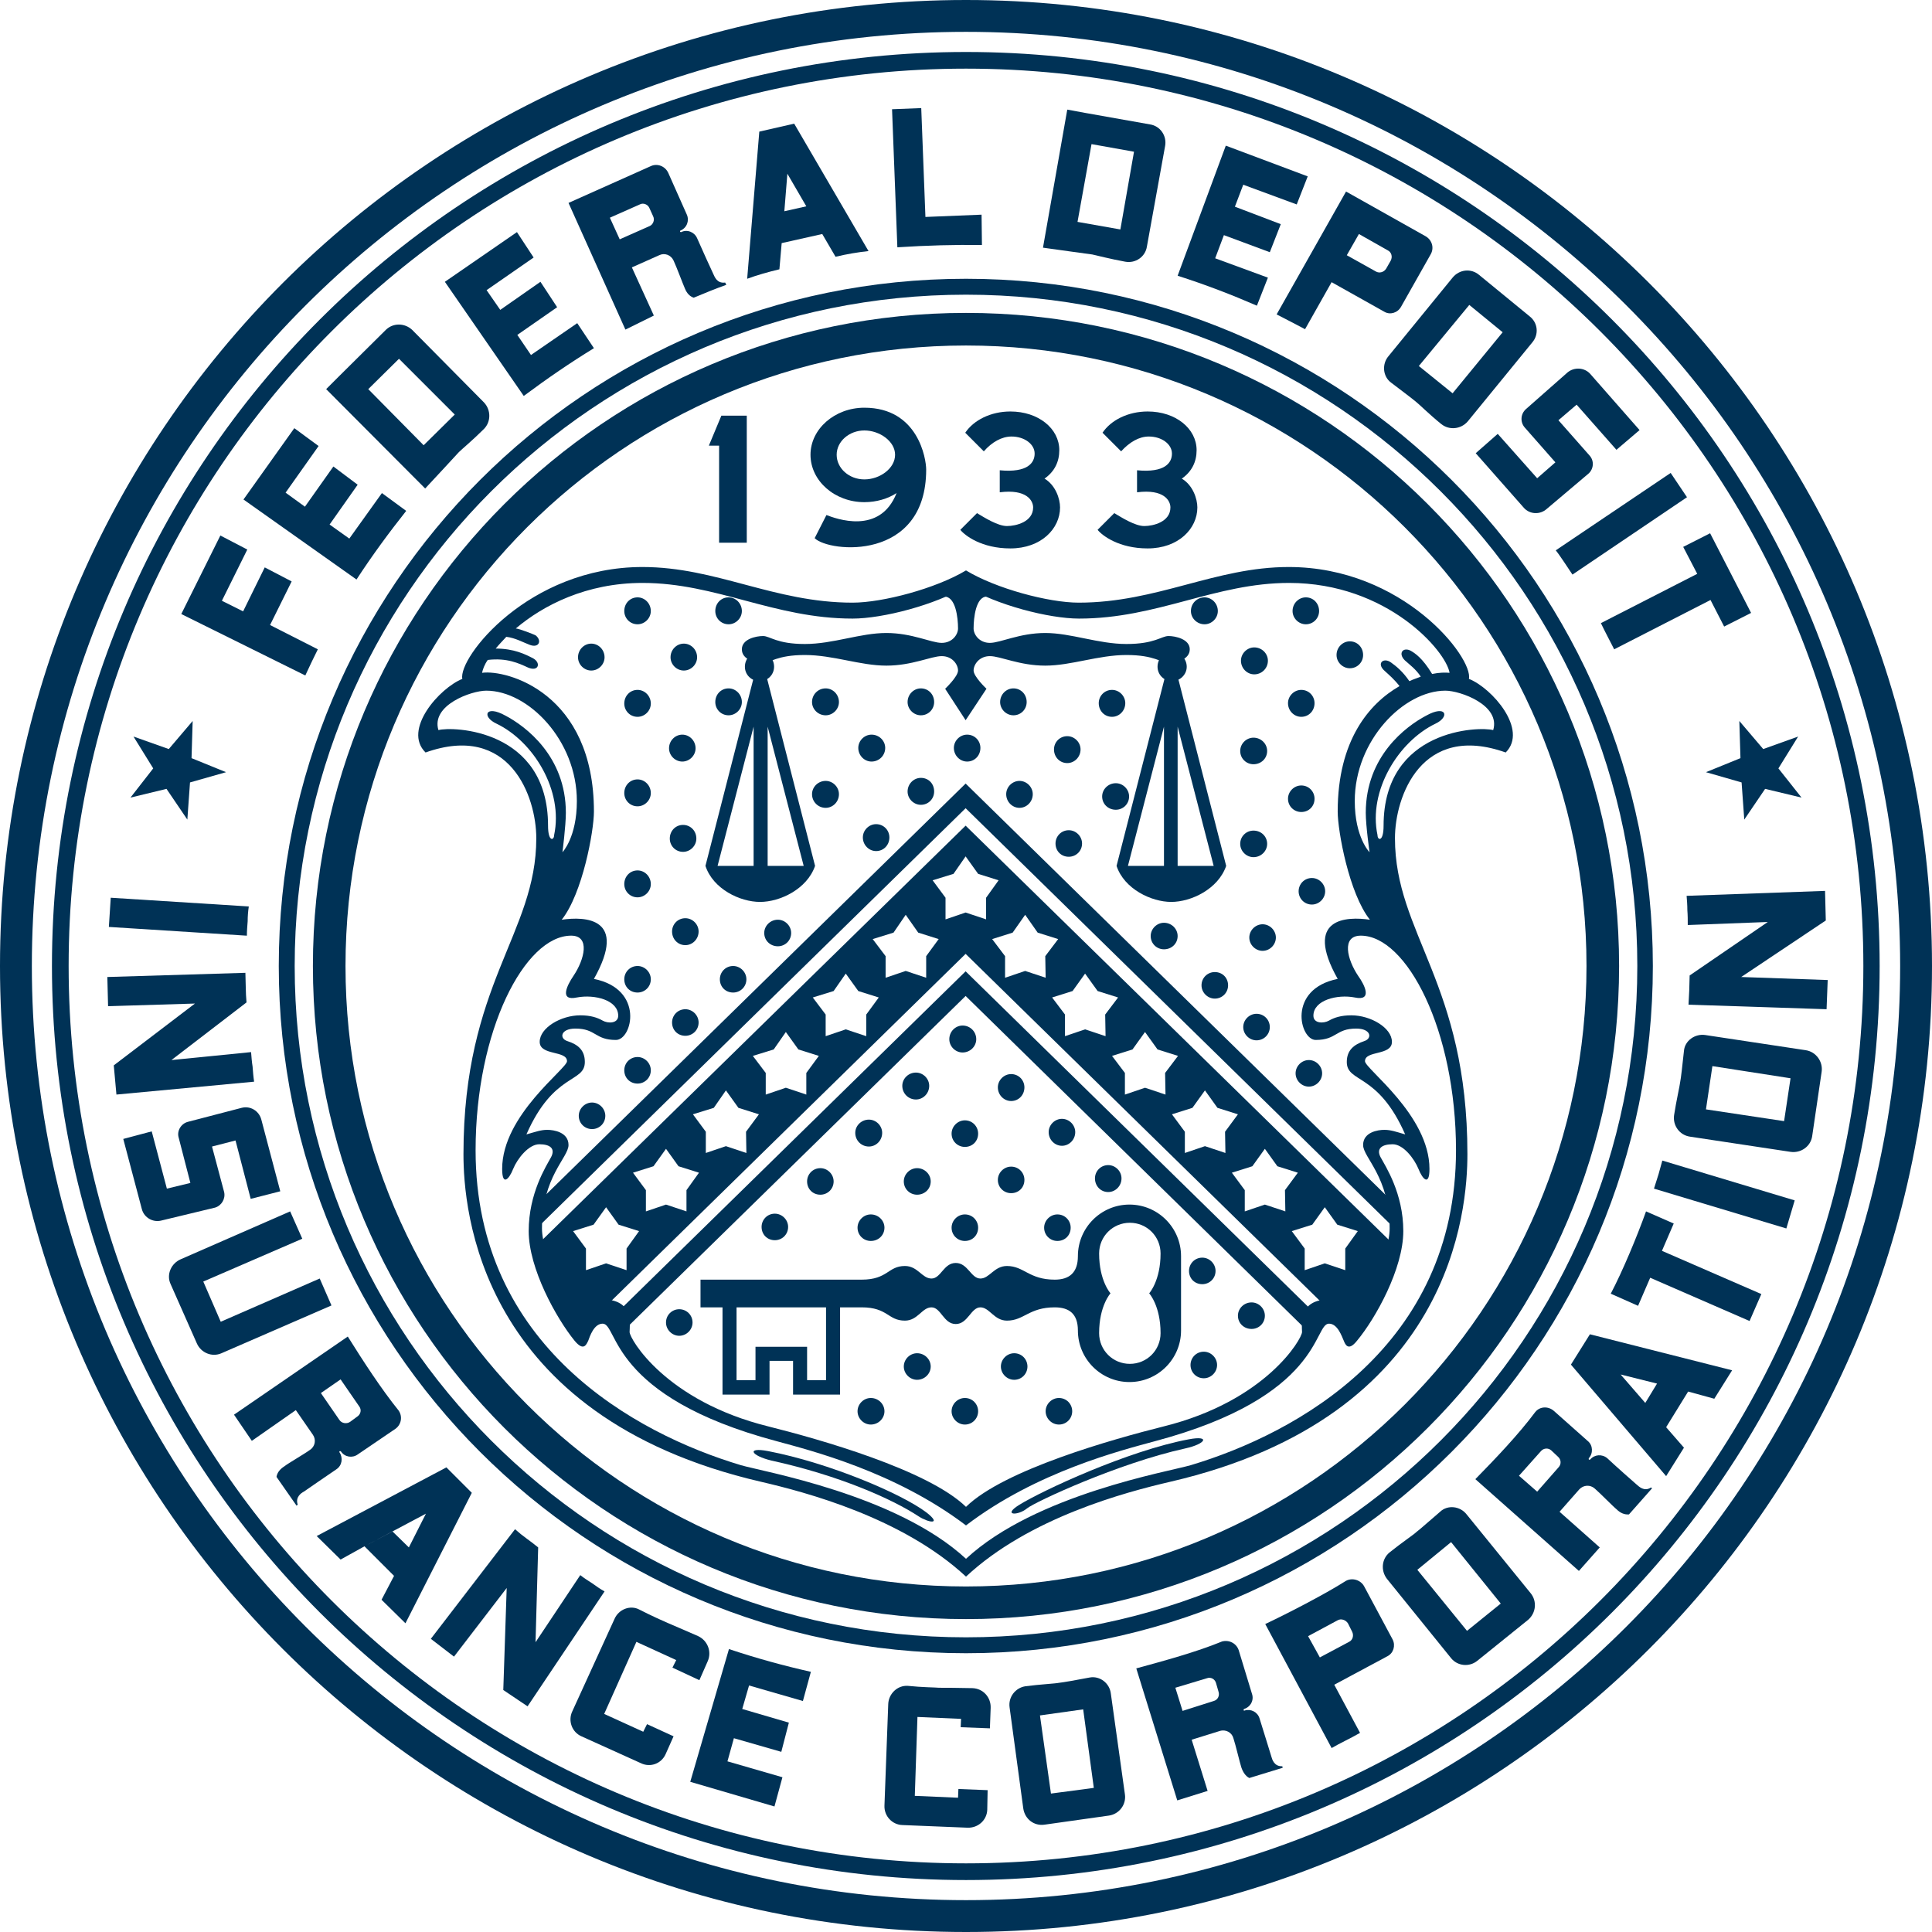
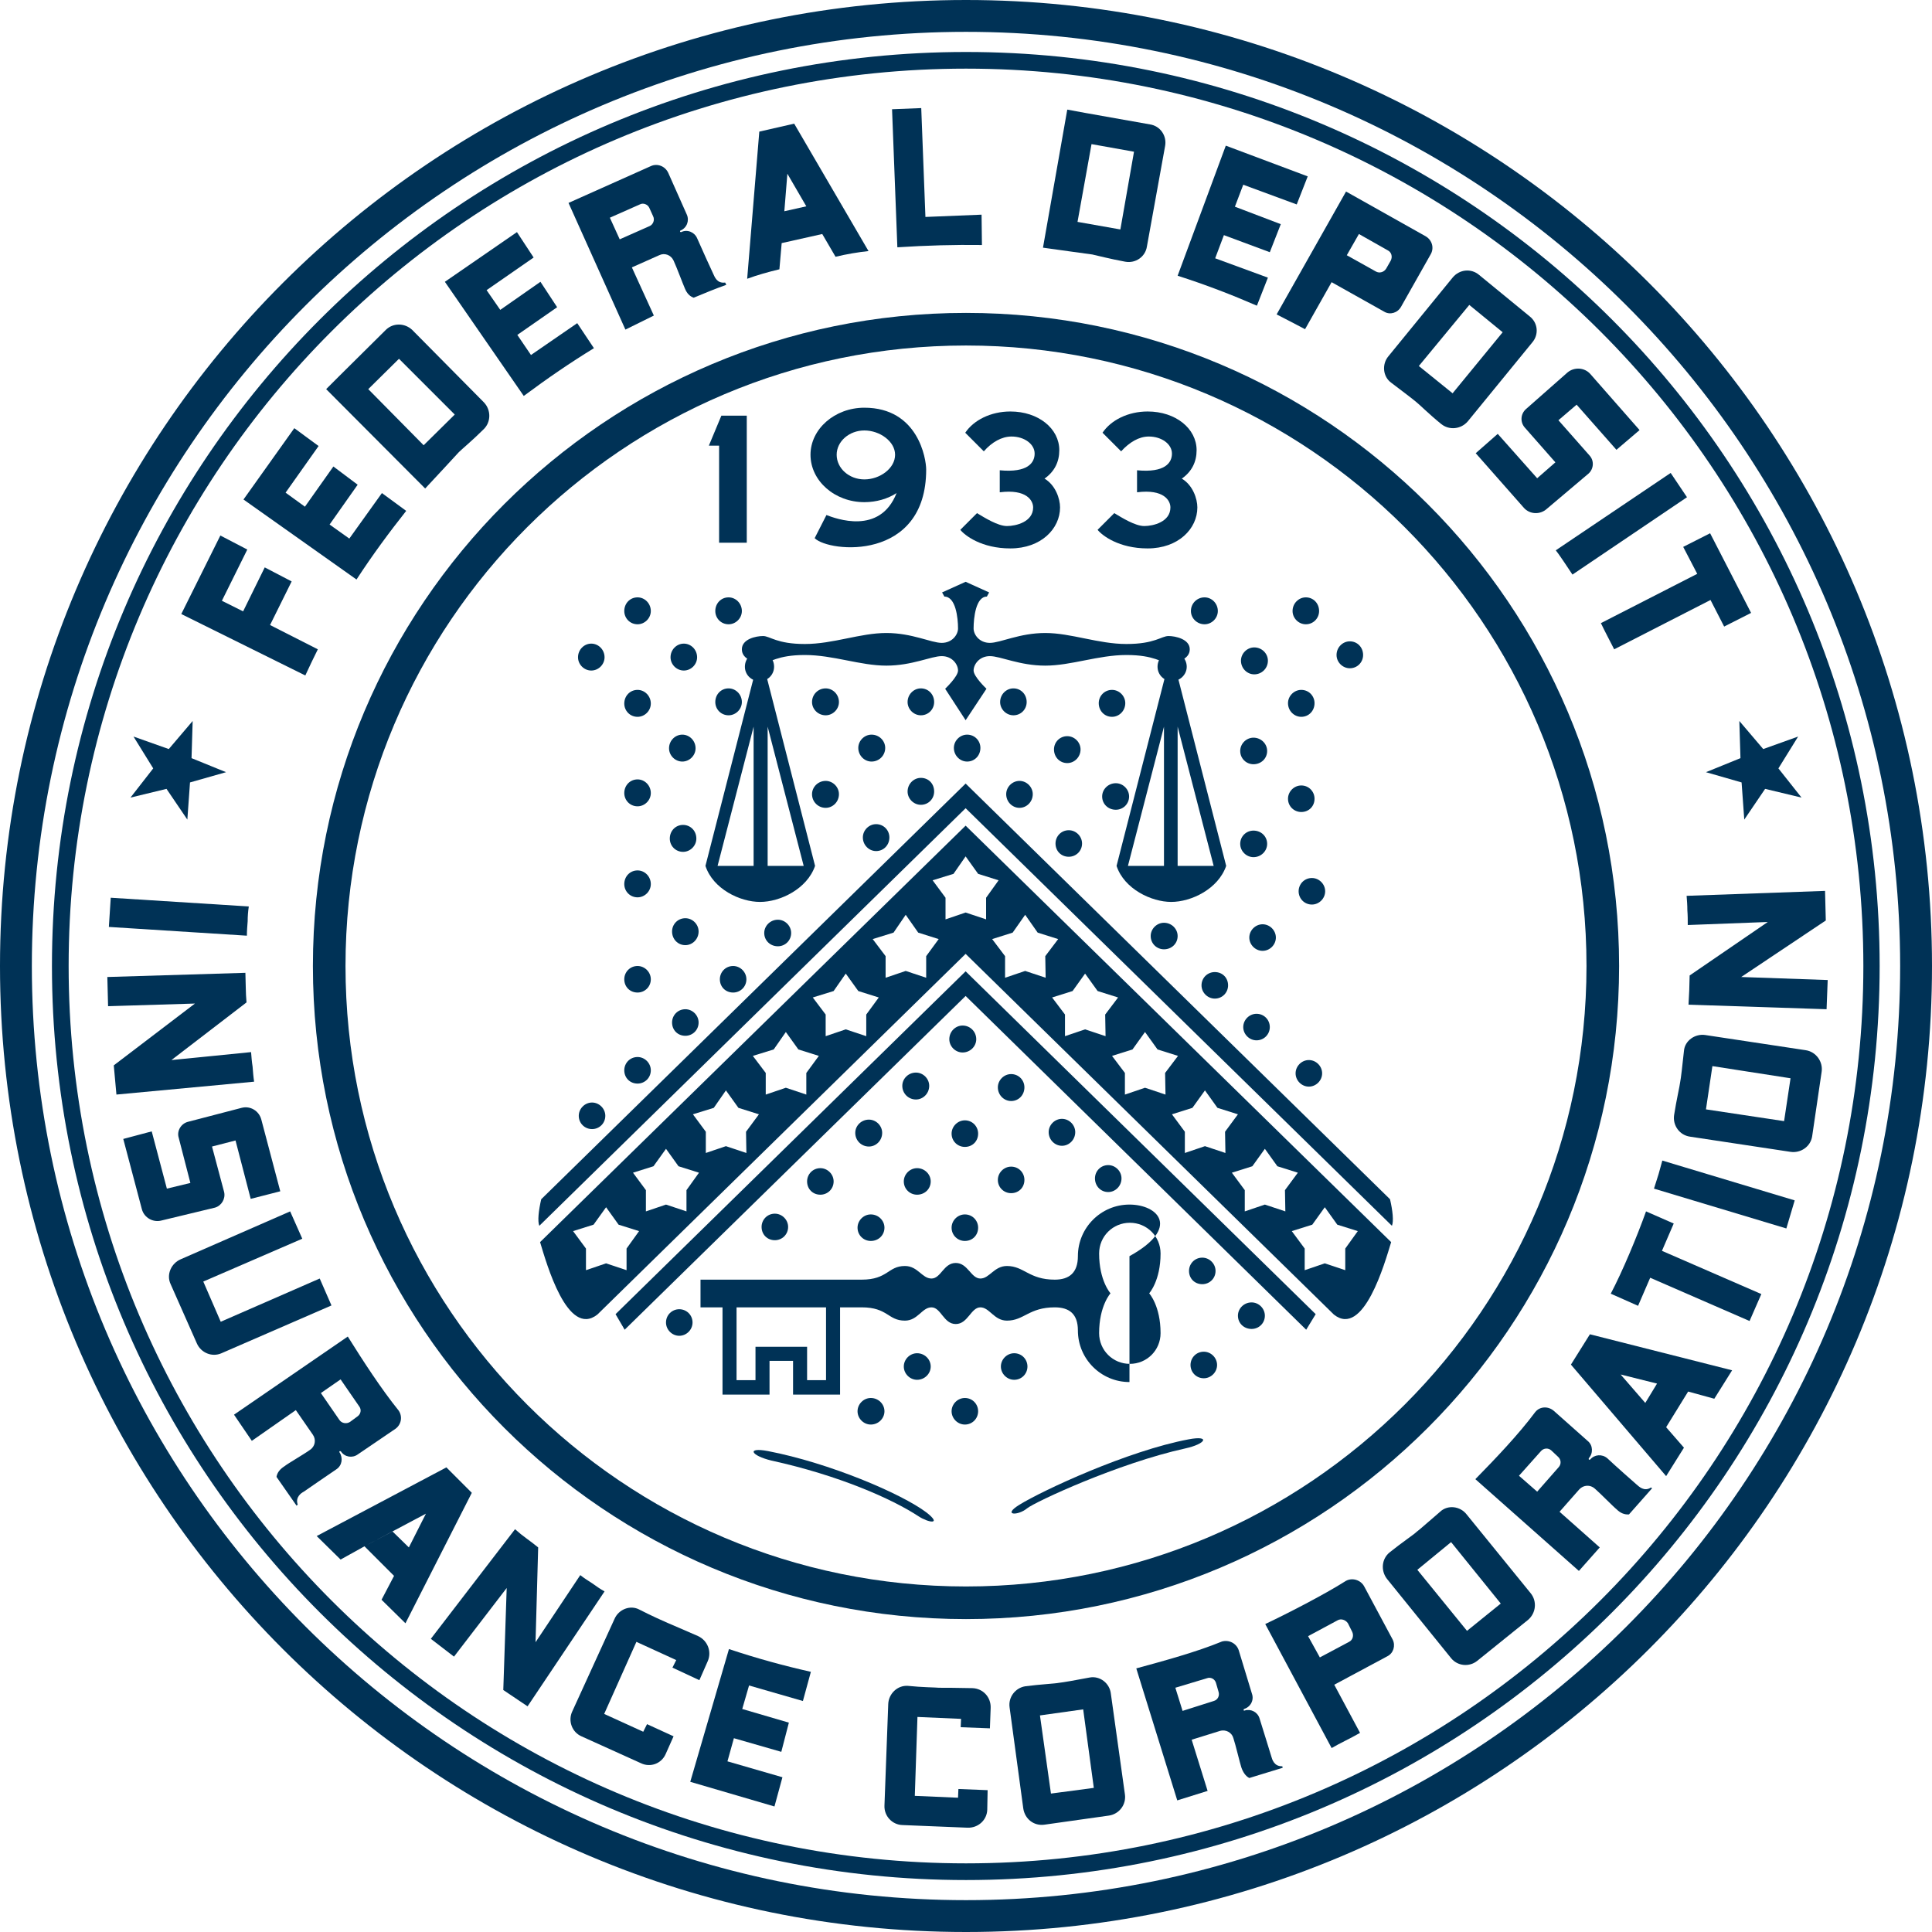
<svg xmlns="http://www.w3.org/2000/svg" width="72" height="72" viewBox="0 0 72 72" fill="none">
  <g id="FDIC_seal" clip-path="url(#clip0_1585_18066)">
    <path id="polyline3" d="M27.83 15.491V20.226H26.799V16.608H26.417L26.883 15.491H27.83Z" fill="#003256" />
    <path id="path5" d="M30.205 16.947C30.205 17.922 31.11 18.714 32.212 18.714C32.664 18.714 33.088 18.587 33.413 18.375C32.791 19.958 31.138 19.322 30.799 19.194L30.36 20.056C30.898 20.594 34.516 20.933 34.516 17.498C34.516 17.102 34.219 15.194 32.212 15.194V16.042C32.791 16.042 33.357 16.452 33.357 16.947C33.357 17.456 32.791 17.866 32.212 17.866C31.647 17.866 31.18 17.456 31.18 16.947C31.18 16.452 31.647 16.042 32.212 16.042V15.194C31.11 15.194 30.205 15.986 30.205 16.947Z" fill="#003256" />
    <path id="path7" d="M37.654 20.438C36.58 20.438 35.958 19.957 35.788 19.745L36.41 19.123C36.693 19.293 37.187 19.604 37.526 19.604C37.866 19.604 38.502 19.448 38.502 18.911C38.502 18.657 38.261 18.219 37.258 18.346V17.526C38.304 17.625 38.558 17.244 38.558 16.904C38.558 16.551 38.177 16.268 37.696 16.268C37.329 16.268 36.961 16.48 36.664 16.82L35.972 16.127C36.283 15.661 36.919 15.335 37.654 15.335C38.7 15.335 39.477 15.972 39.477 16.777C39.477 17.201 39.307 17.569 38.926 17.837C39.336 18.078 39.505 18.586 39.505 18.911C39.505 19.703 38.799 20.438 37.654 20.438Z" fill="#003256" />
    <path id="path9" d="M42.77 20.438C41.696 20.438 41.074 19.957 40.904 19.745L41.526 19.123C41.809 19.293 42.304 19.604 42.643 19.604C42.982 19.604 43.618 19.448 43.618 18.911C43.618 18.657 43.378 18.219 42.374 18.346V17.526C43.42 17.625 43.675 17.244 43.675 16.904C43.675 16.551 43.293 16.268 42.813 16.268C42.445 16.268 42.092 16.48 41.781 16.82L41.088 16.127C41.399 15.661 42.035 15.335 42.77 15.335C43.816 15.335 44.594 15.972 44.594 16.777C44.594 17.201 44.424 17.569 44.042 17.837C44.452 18.078 44.622 18.586 44.622 18.911C44.622 19.703 43.915 20.438 42.77 20.438Z" fill="#003256" />
-     <path id="path11" d="M27.449 51.435V48.721H26.926V51.972H28.678V50.714H29.555V51.972H31.307V48.721H32.113C33.088 48.721 33.088 49.216 33.724 49.216C34.205 49.216 34.36 48.721 34.714 48.721C35.067 48.721 35.166 49.343 35.618 49.343C36.071 49.343 36.184 48.721 36.537 48.721C36.876 48.721 37.046 49.216 37.526 49.216C38.163 49.216 38.346 48.721 39.307 48.721C39.844 48.721 40.17 48.961 40.17 49.583C40.17 50.643 41.032 51.505 42.092 51.505C43.152 51.505 44.014 50.643 44.014 49.583V46.813C44.014 45.753 43.152 44.891 42.092 44.891L42.106 45.569C42.742 45.569 43.251 46.078 43.251 46.714C43.251 47.732 42.827 48.198 42.827 48.198C42.827 48.198 43.251 48.664 43.251 49.682C43.251 50.318 42.742 50.827 42.106 50.827C41.47 50.827 40.961 50.318 40.961 49.682C40.961 48.664 41.385 48.198 41.385 48.198C41.385 48.198 40.961 47.732 40.961 46.714C40.961 46.078 41.47 45.569 42.106 45.569L42.092 44.891C41.032 44.891 40.17 45.753 40.17 46.813C40.17 47.435 39.844 47.689 39.307 47.689C38.346 47.689 38.163 47.18 37.526 47.18C37.046 47.18 36.876 47.647 36.537 47.647C36.184 47.647 36.071 47.067 35.618 47.067C35.166 47.067 35.067 47.647 34.714 47.647C34.36 47.647 34.205 47.18 33.724 47.18C33.088 47.18 33.088 47.689 32.113 47.689C31.152 47.689 26.106 47.689 26.106 47.689V48.721H30.784V51.435H30.078V50.191H28.155V51.435H27.449Z" fill="#003256" />
+     <path id="path11" d="M27.449 51.435V48.721H26.926V51.972H28.678V50.714H29.555V51.972H31.307V48.721H32.113C33.088 48.721 33.088 49.216 33.724 49.216C34.205 49.216 34.36 48.721 34.714 48.721C35.067 48.721 35.166 49.343 35.618 49.343C36.071 49.343 36.184 48.721 36.537 48.721C36.876 48.721 37.046 49.216 37.526 49.216C38.163 49.216 38.346 48.721 39.307 48.721C39.844 48.721 40.17 48.961 40.17 49.583C40.17 50.643 41.032 51.505 42.092 51.505V46.813C44.014 45.753 43.152 44.891 42.092 44.891L42.106 45.569C42.742 45.569 43.251 46.078 43.251 46.714C43.251 47.732 42.827 48.198 42.827 48.198C42.827 48.198 43.251 48.664 43.251 49.682C43.251 50.318 42.742 50.827 42.106 50.827C41.47 50.827 40.961 50.318 40.961 49.682C40.961 48.664 41.385 48.198 41.385 48.198C41.385 48.198 40.961 47.732 40.961 46.714C40.961 46.078 41.47 45.569 42.106 45.569L42.092 44.891C41.032 44.891 40.17 45.753 40.17 46.813C40.17 47.435 39.844 47.689 39.307 47.689C38.346 47.689 38.163 47.18 37.526 47.18C37.046 47.18 36.876 47.647 36.537 47.647C36.184 47.647 36.071 47.067 35.618 47.067C35.166 47.067 35.067 47.647 34.714 47.647C34.36 47.647 34.205 47.18 33.724 47.18C33.088 47.18 33.088 47.689 32.113 47.689C31.152 47.689 26.106 47.689 26.106 47.689V48.721H30.784V51.435H30.078V50.191H28.155V51.435H27.449Z" fill="#003256" />
    <path id="path13" d="M60.339 36C60.339 49.442 49.442 60.339 36 60.339V59.123C48.763 59.123 59.124 48.763 59.124 36C59.124 23.223 48.763 12.876 36 12.876C23.223 12.876 12.876 23.223 12.876 36C12.876 48.763 23.223 59.123 36 59.123V60.339C22.558 60.339 11.661 49.442 11.661 36C11.661 22.558 22.558 11.661 36 11.661C49.442 11.661 60.339 22.558 60.339 36Z" fill="#003256" />
-     <path id="path17" d="M61.018 36C61.018 22.177 49.809 10.982 36 10.982C22.177 10.982 10.982 22.177 10.982 36C10.982 49.809 22.177 61.018 36 61.018V61.611C21.852 61.611 10.389 50.134 10.389 36C10.389 21.852 21.852 10.389 36 10.389C50.134 10.389 61.597 21.852 61.597 36C61.597 50.134 50.134 61.611 36 61.611V61.018C49.809 61.018 61.018 49.809 61.018 36Z" fill="#003256" />
    <path id="path19" d="M70.813 36C70.813 55.223 55.223 70.813 36 70.813V72C55.873 72 72 55.887 72 36C72 16.113 55.873 0 36 0C16.113 0 0 16.113 0 36C0 55.887 16.113 72 36 72V70.813C16.777 70.813 1.187 55.223 1.187 36C1.187 16.777 16.777 1.187 36 1.187C55.223 1.187 70.813 16.777 70.813 36Z" fill="#003256" />
    <path id="path21" d="M70.049 36C70.049 17.187 54.813 1.937 36 1.937C17.187 1.937 1.936 17.187 1.936 36C1.936 54.813 17.187 70.064 36 70.064V69.442C17.526 69.442 2.558 54.459 2.558 36C2.558 17.527 17.526 2.558 36 2.558C54.459 2.558 69.442 17.527 69.442 36C69.442 54.459 54.459 69.442 36 69.442V70.064C54.813 70.064 70.049 54.813 70.049 36Z" fill="#003256" />
    <path id="path23" d="M29.597 4.608L32.367 9.357C31.972 9.399 31.548 9.47 31.138 9.569L30.643 8.721L29.131 9.06L29.23 7.873L30.049 7.689L29.343 6.474L29.23 7.873L29.131 9.06L29.046 10.036C28.636 10.134 28.226 10.248 27.845 10.389L28.297 4.905L29.597 4.608Z" fill="#003256" />
    <path id="path25" d="M58.417 13.88L56.862 15.251C56.664 15.434 56.65 15.731 56.82 15.929L57.965 17.23L57.286 17.823L55.816 16.169L54.996 16.89L56.791 18.926C57.004 19.166 57.385 19.194 57.64 18.968L59.194 17.654C59.392 17.484 59.42 17.173 59.237 16.975L58.078 15.661L58.756 15.081L60.24 16.763L61.102 16.028L59.265 13.936C59.053 13.696 58.671 13.668 58.417 13.88Z" fill="#003256" />
    <path id="path27" d="M11.845 24.198C11.689 24.509 11.534 24.834 11.378 25.173L6.756 22.883L8.212 19.957L9.216 20.48L8.269 22.389L9.06 22.784L9.866 21.145L10.869 21.668L10.064 23.293L11.845 24.198Z" fill="#003256" />
    <path id="path29" d="M57.004 11.788C57.315 12.028 57.357 12.466 57.102 12.763L54.7 15.703C54.445 16 54.007 16.042 53.71 15.802C53.272 15.449 52.876 15.053 52.763 14.968C52.664 14.883 52.254 14.572 51.844 14.261C51.533 14.035 51.491 13.569 51.746 13.272L54.134 10.346C54.389 10.035 54.827 9.993 55.124 10.247L54.756 11.364L52.876 13.64L54.134 14.657L56 12.382L54.756 11.364L55.124 10.247L57.004 11.788Z" fill="#003256" />
    <path id="path31" d="M24.565 9.512L23.548 9.965L23.095 8.919L24.212 8.424C24.339 8.367 24.41 8.198 24.339 8.057L24.198 7.746C24.141 7.618 23.972 7.548 23.845 7.618L22.728 8.113L23.095 8.919L23.548 9.965L24.367 11.76C23.958 11.958 23.633 12.127 23.307 12.283L21.187 7.562L24.254 6.191C24.495 6.078 24.791 6.191 24.905 6.445L25.597 8C25.696 8.226 25.597 8.495 25.357 8.594C25.343 8.594 25.343 8.622 25.343 8.636C25.357 8.65 25.371 8.65 25.385 8.65C25.611 8.537 25.88 8.65 25.979 8.876C26.12 9.201 26.544 10.134 26.587 10.219C26.629 10.304 26.714 10.572 27.025 10.53L27.067 10.615C26.671 10.756 26.29 10.912 25.852 11.095C25.696 11.039 25.597 10.926 25.526 10.756C25.456 10.601 25.215 9.951 25.102 9.71C25.003 9.498 24.763 9.413 24.565 9.512Z" fill="#003256" />
    <path id="path33" d="M36.594 9.131L36.58 8L34.488 8.085L34.332 4.028L33.244 4.071L33.442 9.216C34.544 9.145 35.576 9.117 36.594 9.131Z" fill="#003256" />
    <path id="path35" d="M14.233 18.375L15.138 19.039C14.502 19.844 13.894 20.664 13.286 21.597L9.074 18.615L10.968 15.957L11.873 16.622L10.643 18.36L11.364 18.883L12.424 17.385L13.329 18.064L12.283 19.548L13.018 20.071L14.233 18.375Z" fill="#003256" />
    <path id="path37" d="M15.845 18.205L12.155 14.502L12.65 14.007L13.724 14.502L15.788 16.593L16.947 15.449L14.869 13.371L13.724 14.502L12.65 14.007L14.375 12.297C14.643 12.028 15.081 12.028 15.364 12.297L18.035 14.996C18.304 15.279 18.304 15.731 18.021 16C17.625 16.396 17.201 16.749 17.102 16.848C17.018 16.947 16.198 17.823 15.845 18.205Z" fill="#003256" />
    <path id="path39" d="M21.512 12.043L22.134 12.976C21.258 13.513 20.41 14.092 19.519 14.756L16.579 10.502L19.265 8.65L19.887 9.597L18.134 10.813L18.643 11.548L20.141 10.502L20.763 11.449L19.279 12.481L19.788 13.23L21.512 12.043Z" fill="#003256" />
    <path id="path41" d="M38.869 9.23L39.774 4.085L40.466 4.212L40.678 5.371L40.156 8.269L41.753 8.551L42.261 5.654L40.678 5.371L40.466 4.212L42.855 4.636C43.237 4.693 43.491 5.06 43.42 5.442L42.742 9.187C42.685 9.569 42.318 9.823 41.936 9.753C41.385 9.654 40.848 9.513 40.707 9.484C40.58 9.47 39.392 9.301 38.869 9.23Z" fill="#003256" />
    <path id="path43" d="M47.251 10.347L46.841 11.392C45.894 10.982 44.947 10.615 43.887 10.276L45.682 5.428L48.735 6.573L48.325 7.619L46.332 6.884L46.021 7.703L47.731 8.354L47.322 9.399L45.611 8.763L45.286 9.626L47.251 10.347Z" fill="#003256" />
    <path id="path45" d="M49.625 10.516L50.191 9.512L51.279 10.12C51.406 10.191 51.576 10.148 51.661 10.007L51.83 9.71C51.901 9.569 51.859 9.399 51.717 9.329L50.643 8.721L50.191 9.512L49.625 10.516L48.636 12.268C48.24 12.056 47.901 11.887 47.576 11.717L50.163 7.138L53.131 8.806C53.371 8.947 53.456 9.244 53.314 9.484L52.212 11.434C52.085 11.661 51.802 11.745 51.59 11.618L49.625 10.516Z" fill="#003256" />
    <path id="path47" d="M57.979 20.509L62.261 17.625L62.869 18.53L58.601 21.413C58.502 21.258 58.389 21.102 58.29 20.947C58.191 20.806 58.092 20.65 57.979 20.509Z" fill="#003256" />
    <path id="path49" d="M63.746 22.36L60.156 24.198C60.071 24.028 59.986 23.873 59.901 23.703C59.816 23.547 59.746 23.392 59.661 23.222L63.251 21.385L62.728 20.381L63.731 19.873L65.258 22.841L64.254 23.35L63.746 22.36Z" fill="#003256" />
    <path id="polyline51" d="M7.18 26.869L7.138 28.254L8.424 28.777L7.081 29.159L6.982 30.544L6.205 29.399L4.862 29.724L5.71 28.636L4.975 27.449L6.29 27.915L7.18 26.869Z" fill="#003256" />
    <path id="polyline53" d="M64.82 26.869L64.862 28.254L63.576 28.777L64.904 29.159L65.004 30.544L65.781 29.399L67.138 29.724L66.276 28.636L67.011 27.449L65.71 27.915L64.82 26.869Z" fill="#003256" />
    <path id="path55" d="M24.113 64.254L23.972 64.537L22.516 63.873L23.717 61.187L25.201 61.866L25.06 62.148L26.064 62.615L26.375 61.908C26.53 61.555 26.375 61.145 26.021 60.975C25.512 60.749 25.003 60.537 24.876 60.48C24.749 60.424 24.297 60.226 23.83 59.986C23.491 59.802 23.053 59.972 22.898 60.339L21.329 63.774C21.159 64.127 21.314 64.551 21.668 64.707L23.887 65.71C24.24 65.88 24.65 65.724 24.806 65.371L25.102 64.707L24.113 64.254Z" fill="#003256" />
    <path id="path57" d="M9.201 34.87L4.057 34.544L4.127 33.456L9.272 33.781C9.244 33.965 9.23 34.149 9.23 34.332C9.216 34.516 9.201 34.686 9.201 34.87Z" fill="#003256" />
    <path id="path59" d="M9.004 41.286L6.996 41.809C6.742 41.88 6.587 42.148 6.657 42.389L7.095 44.085L6.219 44.297L5.654 42.163L4.594 42.445L5.286 45.06C5.371 45.385 5.71 45.569 6.021 45.484L8.014 45.004C8.254 44.933 8.41 44.678 8.353 44.424L7.901 42.728L8.777 42.502L9.343 44.678L10.445 44.396L9.739 41.724C9.654 41.399 9.329 41.201 9.004 41.286Z" fill="#003256" />
    <path id="path61" d="M6.389 39.505L9.357 39.209C9.371 39.392 9.385 39.576 9.413 39.746C9.428 39.943 9.442 40.127 9.47 40.311L4.339 40.791L4.24 39.703L7.265 37.399L4.028 37.498L4 36.41L9.145 36.254C9.145 36.438 9.159 36.622 9.159 36.806C9.159 36.989 9.173 37.173 9.187 37.357L6.389 39.505Z" fill="#003256" />
    <path id="path63" d="M7.336 50.064C7.491 50.417 7.901 50.587 8.254 50.431L12.353 48.65L11.915 47.647L8.226 49.258L7.576 47.76L11.265 46.163L10.813 45.145L6.742 46.926C6.375 47.081 6.191 47.505 6.36 47.859L7.336 50.064Z" fill="#003256" />
    <path id="polyline65" d="M12.693 58.12L13.583 57.626L15.873 56.41L15.237 57.668L14.629 57.074L13.583 57.626L14.685 58.728L14.219 59.618L15.11 60.495L17.583 55.633L16.636 54.685L11.802 57.244L12.693 58.12Z" fill="#003256" />
    <path id="path67" d="M14.855 52.565C15.011 52.791 14.954 53.088 14.742 53.244L13.329 54.205C13.131 54.346 12.848 54.304 12.707 54.092C12.693 54.078 12.678 54.078 12.664 54.078C12.65 54.092 12.636 54.106 12.65 54.12C12.791 54.332 12.749 54.615 12.537 54.756C12.24 54.954 11.406 55.533 11.322 55.59C11.237 55.632 10.996 55.788 11.095 56.071L11.053 56.113L10.304 55.039C10.332 54.869 10.445 54.742 10.601 54.643C10.742 54.53 11.336 54.191 11.548 54.035C11.746 53.908 11.788 53.654 11.661 53.47L11.025 52.551L11.958 51.915L12.65 52.919C12.735 53.046 12.919 53.074 13.046 52.989L13.315 52.791C13.442 52.707 13.484 52.537 13.385 52.41L12.693 51.406L11.958 51.915L11.025 52.551L9.385 53.696L8.721 52.721L12.961 49.809C13.527 50.714 14.205 51.76 14.855 52.565Z" fill="#003256" />
    <path id="path69" d="M29.922 63.392L30.219 62.304C29.215 62.078 28.226 61.809 27.166 61.456L25.724 66.403L28.862 67.322L29.159 66.233L27.11 65.64L27.35 64.778L29.117 65.286L29.399 64.198L27.661 63.689L27.915 62.813L29.922 63.392Z" fill="#003256" />
    <path id="path71" d="M19.958 61.201L21.625 58.7C21.767 58.813 21.922 58.911 22.078 59.011C22.233 59.123 22.375 59.222 22.53 59.307L19.661 63.59L18.756 62.982L18.883 59.18L16.919 61.738L16.056 61.074L19.194 56.989C19.336 57.117 19.477 57.23 19.633 57.343C19.774 57.442 19.915 57.555 20.056 57.668L19.958 61.201Z" fill="#003256" />
    <path id="path73" d="M38.926 68C38.53 68.056 38.191 67.788 38.134 67.392L37.625 63.632C37.569 63.251 37.837 62.897 38.219 62.841C38.77 62.77 39.336 62.742 39.463 62.714C39.604 62.7 40.099 62.615 40.608 62.516C40.989 62.445 41.357 62.728 41.399 63.123L41.922 66.869C41.979 67.251 41.71 67.604 41.329 67.661L40.763 66.629L40.367 63.703L38.756 63.929L39.166 66.841L40.763 66.629L41.329 67.661L38.926 68Z" fill="#003256" />
    <path id="path75" d="M50.163 58.912C50.403 58.785 50.714 58.883 50.841 59.124L51.901 61.102C52.014 61.329 51.929 61.611 51.703 61.724L49.724 62.785L49.187 61.767L50.276 61.187C50.417 61.117 50.459 60.947 50.389 60.806L50.233 60.495C50.148 60.367 49.979 60.311 49.852 60.382L48.749 60.975L49.187 61.767L49.724 62.785L50.685 64.579C50.29 64.806 49.936 64.961 49.626 65.145L47.152 60.523C47.845 60.198 49.343 59.435 50.163 58.912Z" fill="#003256" />
    <path id="path77" d="M65.201 49.23L61.498 47.618L61.046 48.664L60.028 48.212C60.467 47.378 61.004 46.092 61.343 45.145L62.375 45.597L61.936 46.615L65.64 48.226L65.201 49.23Z" fill="#003256" />
    <path id="path79" d="M35.717 66.671L35.703 66.996L34.092 66.926L34.191 63.986L35.816 64.057L35.802 64.368L36.891 64.41L36.919 63.647C36.933 63.251 36.636 62.926 36.24 62.912C35.689 62.898 35.124 62.898 34.996 62.898C34.855 62.883 34.361 62.883 33.837 62.827C33.442 62.799 33.117 63.124 33.102 63.505L32.961 67.293C32.947 67.675 33.244 68 33.626 68.014L36.057 68.113C36.452 68.127 36.777 67.83 36.792 67.449L36.806 66.714L35.717 66.671Z" fill="#003256" />
    <path id="path81" d="M45.541 61.173C45.809 61.102 46.078 61.244 46.163 61.498L46.657 63.123C46.742 63.364 46.601 63.618 46.36 63.689C46.346 63.703 46.346 63.717 46.346 63.731C46.346 63.745 46.36 63.76 46.389 63.745C46.615 63.675 46.869 63.802 46.94 64.042C47.053 64.396 47.35 65.371 47.378 65.456C47.406 65.555 47.477 65.837 47.788 65.823L47.802 65.88L46.558 66.261C46.417 66.191 46.318 66.035 46.261 65.865C46.205 65.696 46.05 65.032 45.965 64.777C45.908 64.565 45.682 64.438 45.456 64.509L44.41 64.834L44.071 63.76L45.23 63.392C45.385 63.35 45.456 63.194 45.413 63.053L45.315 62.714C45.272 62.572 45.117 62.487 44.975 62.544L43.802 62.897L44.071 63.76L44.41 64.834L45.004 66.742L43.873 67.095L42.346 62.176C43.378 61.894 44.58 61.569 45.541 61.173Z" fill="#003256" />
    <path id="path83" d="M55.053 61.894C54.756 62.134 54.318 62.092 54.078 61.795L51.689 58.841C51.449 58.53 51.491 58.092 51.788 57.852C52.226 57.498 52.693 57.187 52.792 57.088C52.891 57.018 53.272 56.678 53.668 56.339C53.951 56.071 54.417 56.127 54.657 56.438L57.046 59.378C57.286 59.675 57.244 60.113 56.947 60.367L55.929 59.76L54.078 57.47L52.82 58.502L54.671 60.777L55.929 59.76L56.947 60.367L55.053 61.894Z" fill="#003256" />
    <path id="path85" d="M57.215 52.622C57.385 52.41 57.696 52.396 57.908 52.58L59.18 53.71C59.364 53.866 59.378 54.163 59.208 54.346C59.208 54.361 59.208 54.375 59.208 54.389C59.223 54.403 59.251 54.403 59.265 54.389C59.42 54.205 59.703 54.177 59.901 54.346C60.155 54.587 60.919 55.265 60.989 55.322C61.074 55.392 61.272 55.604 61.526 55.435L61.569 55.463L60.707 56.438C60.537 56.452 60.382 56.382 60.254 56.255C60.113 56.142 59.633 55.647 59.435 55.477C59.265 55.322 59.011 55.336 58.855 55.505L58.12 56.339L57.286 55.59L58.092 54.672C58.191 54.558 58.177 54.389 58.064 54.29L57.809 54.05C57.696 53.951 57.526 53.965 57.428 54.078L56.608 54.997L57.286 55.59L58.12 56.339L59.618 57.668L58.841 58.544L54.982 55.124C55.731 54.361 56.594 53.456 57.215 52.622Z" fill="#003256" />
    <path id="polyline87" d="M62.756 53.951L62.092 53.188L61.315 52.283L60.396 51.223L61.753 51.562L61.315 52.283L62.092 53.188L62.912 51.859L63.887 52.127L64.551 51.067L59.251 49.725L58.544 50.855L62.092 55.011L62.756 53.951Z" fill="#003256" />
    <path id="path89" d="M61.95 43.251L66.883 44.735L66.572 45.781L61.639 44.297C61.696 44.113 61.753 43.944 61.809 43.76C61.852 43.59 61.908 43.421 61.95 43.251Z" fill="#003256" />
    <path id="path91" d="M65.88 34.36L62.898 34.473C62.898 34.289 62.898 34.106 62.883 33.922C62.883 33.738 62.869 33.554 62.855 33.385L68.014 33.201L68.042 34.304L64.89 36.41L68.113 36.523L68.071 37.611L62.926 37.441C62.94 37.258 62.94 37.074 62.954 36.89C62.954 36.706 62.968 36.523 62.968 36.353L65.88 34.36Z" fill="#003256" />
    <path id="path93" d="M67.534 42.346C67.477 42.728 67.11 42.982 66.728 42.926L62.982 42.36C62.587 42.304 62.332 41.936 62.389 41.555C62.474 41.004 62.601 40.467 62.615 40.325C62.643 40.198 62.7 39.689 62.756 39.166C62.785 38.785 63.166 38.516 63.548 38.572L67.293 39.138C67.675 39.194 67.944 39.562 67.887 39.944L66.728 40.184L63.816 39.731L63.576 41.343L66.488 41.781L66.728 40.184L67.887 39.944L67.534 42.346Z" fill="#003256" />
    <path id="path95" d="M28.311 25.385C28.608 25.385 28.848 25.145 28.848 24.848C28.848 24.537 28.608 24.297 28.311 24.297C28 24.297 27.76 24.537 27.76 24.848C27.76 25.145 28 25.385 28.311 25.385Z" fill="#003256" />
    <path id="path97" d="M28.17 24.933L26.29 32.269H26.742L28.085 27.081V32.269H28.608V27.081L29.951 32.269H26.29C26.573 33.131 27.576 33.612 28.325 33.612C29.074 33.612 30.078 33.131 30.375 32.269L28.495 24.933H28.17Z" fill="#003256" />
    <path id="path99" d="M35.986 21.682L36.862 22.078L36.777 22.233C36.367 22.233 36.283 23.025 36.283 23.421C36.283 23.647 36.495 23.958 36.89 23.958C37.286 23.958 37.993 23.59 38.954 23.59C39.915 23.59 40.933 24 41.979 24C43.039 24 43.279 23.703 43.548 23.703C43.802 23.703 44.339 23.816 44.339 24.198C44.339 24.594 43.802 24.707 43.548 24.707C43.279 24.707 43.039 24.41 41.979 24.41C40.933 24.41 39.915 24.806 38.954 24.806C37.993 24.806 37.286 24.452 36.89 24.452C36.495 24.452 36.283 24.763 36.283 24.989C36.283 25.216 36.763 25.668 36.763 25.668L35.986 26.841L35.223 25.668C35.223 25.668 35.703 25.216 35.703 24.989C35.703 24.763 35.491 24.452 35.095 24.452C34.7 24.452 33.993 24.806 33.032 24.806C32.056 24.806 31.053 24.41 29.993 24.41C28.947 24.41 28.692 24.707 28.438 24.707C28.17 24.707 27.647 24.594 27.647 24.198C27.647 23.816 28.17 23.703 28.438 23.703C28.692 23.703 28.947 24 29.993 24C31.053 24 32.056 23.59 33.032 23.59C33.993 23.59 34.7 23.958 35.095 23.958C35.491 23.958 35.703 23.647 35.703 23.421C35.703 23.025 35.618 22.233 35.194 22.233L35.109 22.078L35.986 21.682Z" fill="#003256" />
    <path id="path101" d="M43.675 25.385C43.378 25.385 43.138 25.145 43.138 24.848C43.138 24.537 43.378 24.297 43.675 24.297C43.972 24.297 44.226 24.537 44.226 24.848C44.226 25.145 43.972 25.385 43.675 25.385Z" fill="#003256" />
    <path id="path103" d="M43.816 24.933L45.696 32.269H45.23L43.887 27.081V32.269H43.378V27.081L42.035 32.269H45.696C45.399 33.131 44.396 33.612 43.647 33.612C42.912 33.612 41.894 33.131 41.611 32.269L43.491 24.933H43.816Z" fill="#003256" />
    <path id="path105" d="M23.76 23.265C24.028 23.265 24.254 23.039 24.254 22.771C24.254 22.488 24.028 22.262 23.76 22.262C23.477 22.262 23.265 22.488 23.265 22.771C23.265 23.039 23.477 23.265 23.76 23.265Z" fill="#003256" />
    <path id="path107" d="M22.035 24.989C22.304 24.989 22.53 24.763 22.53 24.495C22.53 24.212 22.304 23.986 22.035 23.986C21.767 23.986 21.541 24.212 21.541 24.495C21.541 24.763 21.767 24.989 22.035 24.989Z" fill="#003256" />
    <path id="path109" d="M25.484 24.989C25.753 24.989 25.979 24.763 25.979 24.495C25.979 24.212 25.753 23.986 25.484 23.986C25.215 23.986 24.989 24.212 24.989 24.495C24.989 24.763 25.215 24.989 25.484 24.989Z" fill="#003256" />
    <path id="path111" d="M23.76 26.714C24.028 26.714 24.254 26.488 24.254 26.219C24.254 25.937 24.028 25.71 23.76 25.71C23.477 25.71 23.265 25.937 23.265 26.219C23.265 26.488 23.477 26.714 23.76 26.714Z" fill="#003256" />
    <path id="path113" d="M27.152 23.265C27.421 23.265 27.647 23.039 27.647 22.771C27.647 22.488 27.421 22.262 27.152 22.262C26.869 22.262 26.657 22.488 26.657 22.771C26.657 23.039 26.869 23.265 27.152 23.265Z" fill="#003256" />
    <path id="path115" d="M44.89 23.265C45.159 23.265 45.385 23.039 45.385 22.771C45.385 22.488 45.159 22.262 44.89 22.262C44.608 22.262 44.382 22.488 44.382 22.771C44.382 23.039 44.608 23.265 44.89 23.265Z" fill="#003256" />
    <path id="path117" d="M48.664 23.265C48.947 23.265 49.159 23.039 49.159 22.771C49.159 22.488 48.947 22.262 48.664 22.262C48.396 22.262 48.17 22.488 48.17 22.771C48.17 23.039 48.396 23.265 48.664 23.265Z" fill="#003256" />
    <path id="path119" d="M27.152 26.657C27.421 26.657 27.647 26.431 27.647 26.163C27.647 25.88 27.421 25.654 27.152 25.654C26.869 25.654 26.657 25.88 26.657 26.163C26.657 26.431 26.869 26.657 27.152 26.657Z" fill="#003256" />
    <path id="path121" d="M30.77 30.106C31.039 30.106 31.265 29.88 31.265 29.597C31.265 29.329 31.039 29.102 30.77 29.102C30.488 29.102 30.262 29.329 30.262 29.597C30.262 29.88 30.488 30.106 30.77 30.106Z" fill="#003256" />
    <path id="path123" d="M32.65 31.717C32.933 31.717 33.145 31.491 33.145 31.209C33.145 30.94 32.933 30.714 32.65 30.714C32.382 30.714 32.156 30.94 32.156 31.209C32.156 31.491 32.382 31.717 32.65 31.717Z" fill="#003256" />
    <path id="path125" d="M25.428 28.381C25.696 28.381 25.922 28.155 25.922 27.887C25.922 27.604 25.696 27.378 25.428 27.378C25.159 27.378 24.933 27.604 24.933 27.887C24.933 28.155 25.159 28.381 25.428 28.381Z" fill="#003256" />
    <path id="path127" d="M23.76 30.049C24.028 30.049 24.254 29.823 24.254 29.555C24.254 29.272 24.028 29.046 23.76 29.046C23.477 29.046 23.265 29.272 23.265 29.555C23.265 29.823 23.477 30.049 23.76 30.049Z" fill="#003256" />
    <path id="path129" d="M25.456 31.746C25.724 31.746 25.951 31.52 25.951 31.251C25.951 30.954 25.724 30.742 25.456 30.742C25.173 30.742 24.961 30.968 24.961 31.251C24.961 31.52 25.173 31.746 25.456 31.746Z" fill="#003256" />
    <path id="path131" d="M28.989 35.265C29.258 35.265 29.484 35.053 29.484 34.77C29.484 34.502 29.258 34.275 28.989 34.275C28.707 34.275 28.481 34.502 28.481 34.77C28.481 35.053 28.707 35.265 28.989 35.265Z" fill="#003256" />
    <path id="path133" d="M23.76 33.441C24.028 33.441 24.254 33.215 24.254 32.947C24.254 32.664 24.028 32.438 23.76 32.438C23.477 32.438 23.265 32.664 23.265 32.947C23.265 33.215 23.477 33.441 23.76 33.441Z" fill="#003256" />
    <path id="path135" d="M23.76 36.989C24.028 36.989 24.254 36.777 24.254 36.495C24.254 36.226 24.028 36 23.76 36C23.477 36 23.265 36.226 23.265 36.495C23.265 36.777 23.477 36.989 23.76 36.989Z" fill="#003256" />
    <path id="path137" d="M23.76 40.382C24.028 40.382 24.254 40.169 24.254 39.887C24.254 39.618 24.028 39.392 23.76 39.392C23.477 39.392 23.265 39.618 23.265 39.887C23.265 40.169 23.477 40.382 23.76 40.382Z" fill="#003256" />
    <path id="path139" d="M25.541 38.601C25.809 38.601 26.035 38.389 26.035 38.106C26.035 37.837 25.809 37.611 25.541 37.611C25.258 37.611 25.046 37.837 25.046 38.106C25.046 38.389 25.258 38.601 25.541 38.601Z" fill="#003256" />
    <path id="path141" d="M27.322 36.989C27.59 36.989 27.816 36.777 27.816 36.495C27.816 36.226 27.59 36 27.322 36C27.039 36 26.827 36.226 26.827 36.495C26.827 36.777 27.039 36.989 27.322 36.989Z" fill="#003256" />
    <path id="path143" d="M25.541 35.223C25.809 35.223 26.035 34.997 26.035 34.714C26.035 34.445 25.809 34.219 25.541 34.219C25.258 34.219 25.046 34.445 25.046 34.714C25.046 34.997 25.258 35.223 25.541 35.223Z" fill="#003256" />
    <path id="path145" d="M22.064 42.078C22.332 42.078 22.558 41.866 22.558 41.583C22.558 41.315 22.332 41.088 22.064 41.088C21.795 41.088 21.569 41.315 21.569 41.583C21.569 41.866 21.795 42.078 22.064 42.078Z" fill="#003256" />
    <path id="path147" d="M30.77 26.657C31.039 26.657 31.265 26.431 31.265 26.163C31.265 25.88 31.039 25.654 30.77 25.654C30.488 25.654 30.262 25.88 30.262 26.163C30.262 26.431 30.488 26.657 30.77 26.657Z" fill="#003256" />
    <path id="path149" d="M32.48 28.381C32.763 28.381 32.989 28.155 32.989 27.873C32.989 27.604 32.763 27.378 32.48 27.378C32.212 27.378 31.986 27.604 31.986 27.873C31.986 28.155 32.212 28.381 32.48 28.381Z" fill="#003256" />
    <path id="path151" d="M34.318 29.993C34.601 29.993 34.813 29.767 34.813 29.498C34.813 29.201 34.601 28.989 34.318 28.989C34.05 28.989 33.823 29.215 33.823 29.498C33.823 29.767 34.05 29.993 34.318 29.993Z" fill="#003256" />
    <path id="path153" d="M34.318 26.657C34.601 26.657 34.813 26.431 34.813 26.163C34.813 25.88 34.601 25.654 34.318 25.654C34.05 25.654 33.823 25.88 33.823 26.163C33.823 26.431 34.05 26.657 34.318 26.657Z" fill="#003256" />
    <path id="path155" d="M36.042 28.381C36.325 28.381 36.537 28.155 36.537 27.873C36.537 27.604 36.325 27.378 36.042 27.378C35.774 27.378 35.548 27.604 35.548 27.873C35.548 28.155 35.774 28.381 36.042 28.381Z" fill="#003256" />
    <path id="path157" d="M37.767 26.657C38.05 26.657 38.261 26.431 38.261 26.163C38.261 25.88 38.05 25.654 37.767 25.654C37.498 25.654 37.272 25.88 37.272 26.163C37.272 26.431 37.498 26.657 37.767 26.657Z" fill="#003256" />
    <path id="path159" d="M39.774 28.438C40.042 28.438 40.269 28.212 40.269 27.929C40.269 27.661 40.042 27.435 39.774 27.435C39.491 27.435 39.279 27.661 39.279 27.929C39.279 28.212 39.491 28.438 39.774 28.438Z" fill="#003256" />
    <path id="path161" d="M41.442 26.714C41.71 26.714 41.936 26.488 41.936 26.205C41.936 25.937 41.71 25.71 41.442 25.71C41.159 25.71 40.947 25.937 40.947 26.205C40.947 26.488 41.159 26.714 41.442 26.714Z" fill="#003256" />
    <path id="path163" d="M37.993 30.106C38.261 30.106 38.488 29.88 38.488 29.597C38.488 29.329 38.261 29.102 37.993 29.102C37.724 29.102 37.498 29.329 37.498 29.597C37.498 29.88 37.724 30.106 37.993 30.106Z" fill="#003256" />
    <path id="path165" d="M39.83 31.929C40.099 31.929 40.325 31.717 40.325 31.435C40.325 31.166 40.099 30.94 39.83 30.94C39.548 30.94 39.336 31.166 39.336 31.435C39.336 31.717 39.548 31.929 39.83 31.929Z" fill="#003256" />
    <path id="path167" d="M41.583 30.177C41.852 30.177 42.078 29.965 42.078 29.682C42.078 29.414 41.852 29.188 41.583 29.188C41.3 29.188 41.074 29.414 41.074 29.682C41.074 29.965 41.3 30.177 41.583 30.177Z" fill="#003256" />
    <path id="path169" d="M46.742 25.131C47.025 25.131 47.251 24.905 47.251 24.622C47.251 24.354 47.025 24.127 46.742 24.127C46.474 24.127 46.247 24.354 46.247 24.622C46.247 24.905 46.474 25.131 46.742 25.131Z" fill="#003256" />
    <path id="path171" d="M50.304 24.904C50.587 24.904 50.799 24.678 50.799 24.41C50.799 24.127 50.587 23.901 50.304 23.901C50.035 23.901 49.809 24.127 49.809 24.41C49.809 24.678 50.035 24.904 50.304 24.904Z" fill="#003256" />
    <path id="path173" d="M48.495 26.714C48.777 26.714 48.989 26.488 48.989 26.205C48.989 25.937 48.777 25.71 48.495 25.71C48.226 25.71 48 25.937 48 26.205C48 26.488 48.226 26.714 48.495 26.714Z" fill="#003256" />
    <path id="path175" d="M46.714 28.481C46.996 28.481 47.223 28.269 47.223 27.986C47.223 27.717 46.996 27.491 46.714 27.491C46.445 27.491 46.219 27.717 46.219 27.986C46.219 28.269 46.445 28.481 46.714 28.481Z" fill="#003256" />
    <path id="path177" d="M46.714 31.944C46.996 31.944 47.223 31.717 47.223 31.449C47.223 31.166 46.996 30.954 46.714 30.954C46.445 30.954 46.219 31.166 46.219 31.449C46.219 31.717 46.445 31.944 46.714 31.944Z" fill="#003256" />
    <path id="path179" d="M48.495 30.261C48.777 30.261 48.989 30.049 48.989 29.767C48.989 29.498 48.777 29.272 48.495 29.272C48.226 29.272 48 29.498 48 29.767C48 30.049 48.226 30.261 48.495 30.261Z" fill="#003256" />
    <path id="path181" d="M48.891 33.71C49.159 33.71 49.385 33.484 49.385 33.215C49.385 32.947 49.159 32.721 48.891 32.721C48.608 32.721 48.396 32.947 48.396 33.215C48.396 33.484 48.608 33.71 48.891 33.71Z" fill="#003256" />
    <path id="path183" d="M47.053 35.435C47.322 35.435 47.548 35.209 47.548 34.94C47.548 34.672 47.322 34.445 47.053 34.445C46.785 34.445 46.558 34.672 46.558 34.94C46.558 35.209 46.785 35.435 47.053 35.435Z" fill="#003256" />
    <path id="path185" d="M43.378 35.378C43.661 35.378 43.887 35.166 43.887 34.883C43.887 34.615 43.661 34.389 43.378 34.389C43.11 34.389 42.883 34.615 42.883 34.883C42.883 35.166 43.11 35.378 43.378 35.378Z" fill="#003256" />
    <path id="path187" d="M45.272 37.215C45.555 37.215 45.767 36.989 45.767 36.721C45.767 36.438 45.555 36.226 45.272 36.226C45.004 36.226 44.777 36.438 44.777 36.721C44.777 36.989 45.004 37.215 45.272 37.215Z" fill="#003256" />
    <path id="path189" d="M46.827 38.77C47.109 38.77 47.322 38.544 47.322 38.276C47.322 38.007 47.109 37.781 46.827 37.781C46.558 37.781 46.332 38.007 46.332 38.276C46.332 38.544 46.558 38.77 46.827 38.77Z" fill="#003256" />
    <path id="path191" d="M48.777 40.495C49.046 40.495 49.272 40.269 49.272 40C49.272 39.731 49.046 39.505 48.777 39.505C48.509 39.505 48.283 39.731 48.283 40C48.283 40.269 48.509 40.495 48.777 40.495Z" fill="#003256" />
    <path id="path193" d="M25.314 49.781C25.583 49.781 25.809 49.555 25.809 49.286C25.809 49.004 25.583 48.791 25.314 48.791C25.046 48.791 24.82 49.004 24.82 49.286C24.82 49.555 25.046 49.781 25.314 49.781Z" fill="#003256" />
    <path id="path195" d="M28.876 46.219C29.145 46.219 29.371 46.007 29.371 45.724C29.371 45.456 29.145 45.23 28.876 45.23C28.594 45.23 28.382 45.456 28.382 45.724C28.382 46.007 28.594 46.219 28.876 46.219Z" fill="#003256" />
    <path id="path197" d="M30.573 44.523C30.841 44.523 31.067 44.311 31.067 44.028C31.067 43.76 30.841 43.534 30.573 43.534C30.29 43.534 30.078 43.76 30.078 44.028C30.078 44.311 30.29 44.523 30.573 44.523Z" fill="#003256" />
    <path id="path199" d="M32.382 42.728C32.65 42.728 32.876 42.502 32.876 42.219C32.876 41.951 32.65 41.725 32.382 41.725C32.099 41.725 31.873 41.951 31.873 42.219C31.873 42.502 32.099 42.728 32.382 42.728Z" fill="#003256" />
    <path id="path201" d="M34.134 40.975C34.403 40.975 34.629 40.749 34.629 40.466C34.629 40.198 34.403 39.972 34.134 39.972C33.852 39.972 33.626 40.198 33.626 40.466C33.626 40.749 33.852 40.975 34.134 40.975Z" fill="#003256" />
    <path id="path203" d="M35.873 39.223C36.155 39.223 36.382 38.997 36.382 38.728C36.382 38.445 36.155 38.219 35.873 38.219C35.604 38.219 35.378 38.445 35.378 38.728C35.378 38.997 35.604 39.223 35.873 39.223Z" fill="#003256" />
    <path id="path205" d="M37.682 41.032C37.965 41.032 38.177 40.806 38.177 40.523C38.177 40.255 37.965 40.028 37.682 40.028C37.413 40.028 37.187 40.255 37.187 40.523C37.187 40.806 37.413 41.032 37.682 41.032Z" fill="#003256" />
    <path id="path207" d="M39.576 42.7C39.844 42.7 40.071 42.474 40.071 42.191C40.071 41.922 39.844 41.696 39.576 41.696C39.307 41.696 39.081 41.922 39.081 42.191C39.081 42.474 39.307 42.7 39.576 42.7Z" fill="#003256" />
    <path id="path209" d="M41.3 44.424C41.569 44.424 41.795 44.198 41.795 43.915C41.795 43.647 41.569 43.42 41.3 43.42C41.018 43.42 40.806 43.647 40.806 43.915C40.806 44.198 41.018 44.424 41.3 44.424Z" fill="#003256" />
    <path id="path211" d="M37.682 44.466C37.965 44.466 38.177 44.254 38.177 43.972C38.177 43.703 37.965 43.477 37.682 43.477C37.413 43.477 37.187 43.703 37.187 43.972C37.187 44.254 37.413 44.466 37.682 44.466Z" fill="#003256" />
    <path id="path213" d="M35.958 42.742C36.24 42.742 36.452 42.53 36.452 42.247C36.452 41.979 36.24 41.752 35.958 41.752C35.689 41.752 35.463 41.979 35.463 42.247C35.463 42.53 35.689 42.742 35.958 42.742Z" fill="#003256" />
    <path id="path215" d="M34.177 44.523C34.459 44.523 34.685 44.311 34.685 44.028C34.685 43.76 34.459 43.534 34.177 43.534C33.908 43.534 33.682 43.76 33.682 44.028C33.682 44.311 33.908 44.523 34.177 44.523Z" fill="#003256" />
    <path id="path217" d="M32.452 46.247C32.735 46.247 32.961 46.035 32.961 45.752C32.961 45.484 32.735 45.258 32.452 45.258C32.184 45.258 31.958 45.484 31.958 45.752C31.958 46.035 32.184 46.247 32.452 46.247Z" fill="#003256" />
    <path id="path219" d="M35.958 46.247C36.24 46.247 36.452 46.035 36.452 45.752C36.452 45.484 36.24 45.258 35.958 45.258C35.689 45.258 35.463 45.484 35.463 45.752C35.463 46.035 35.689 46.247 35.958 46.247Z" fill="#003256" />
-     <path id="path221" d="M39.406 46.247C39.689 46.247 39.901 46.035 39.901 45.752C39.901 45.484 39.689 45.258 39.406 45.258C39.138 45.258 38.912 45.484 38.912 45.752C38.912 46.035 39.138 46.247 39.406 46.247Z" fill="#003256" />
    <path id="path223" d="M44.806 47.858C45.074 47.858 45.3 47.647 45.3 47.364C45.3 47.095 45.074 46.869 44.806 46.869C44.523 46.869 44.311 47.095 44.311 47.364C44.311 47.647 44.523 47.858 44.806 47.858Z" fill="#003256" />
    <path id="path225" d="M46.643 49.526C46.912 49.526 47.138 49.315 47.138 49.032C47.138 48.763 46.912 48.537 46.643 48.537C46.36 48.537 46.134 48.763 46.134 49.032C46.134 49.315 46.36 49.526 46.643 49.526Z" fill="#003256" />
    <path id="path227" d="M44.862 51.364C45.131 51.364 45.357 51.138 45.357 50.869C45.357 50.601 45.131 50.374 44.862 50.374C44.579 50.374 44.367 50.601 44.367 50.869C44.367 51.138 44.579 51.364 44.862 51.364Z" fill="#003256" />
    <path id="path229" d="M37.795 51.421C38.078 51.421 38.29 51.194 38.29 50.926C38.29 50.657 38.078 50.431 37.795 50.431C37.527 50.431 37.3 50.657 37.3 50.926C37.3 51.194 37.527 51.421 37.795 51.421Z" fill="#003256" />
    <path id="path231" d="M34.177 51.421C34.459 51.421 34.685 51.194 34.685 50.926C34.685 50.657 34.459 50.431 34.177 50.431C33.908 50.431 33.682 50.657 33.682 50.926C33.682 51.194 33.908 51.421 34.177 51.421Z" fill="#003256" />
-     <path id="path233" d="M39.463 53.089C39.746 53.089 39.958 52.862 39.958 52.594C39.958 52.325 39.746 52.099 39.463 52.099C39.194 52.099 38.968 52.325 38.968 52.594C38.968 52.862 39.194 53.089 39.463 53.089Z" fill="#003256" />
    <path id="path235" d="M35.958 53.089C36.24 53.089 36.452 52.862 36.452 52.594C36.452 52.325 36.24 52.099 35.958 52.099C35.689 52.099 35.463 52.325 35.463 52.594C35.463 52.862 35.689 53.089 35.958 53.089Z" fill="#003256" />
    <path id="path237" d="M32.452 53.089C32.735 53.089 32.961 52.862 32.961 52.594C32.961 52.325 32.735 52.099 32.452 52.099C32.184 52.099 31.958 52.325 31.958 52.594C31.958 52.862 32.184 53.089 32.452 53.089Z" fill="#003256" />
-     <path id="path239" d="M54.742 25.3C55.604 25.64 56.961 27.195 56.113 28.043C52.975 26.926 51.986 29.682 51.986 31.237C51.986 34.799 54.686 36.65 54.686 43.011C54.686 45.018 54.177 52.778 43.604 55.223C41.965 55.604 38.361 56.551 36 58.756V58.092C38.587 55.689 43.576 54.841 44.382 54.601C48.339 53.414 54.261 50.163 54.261 42.869C54.261 38.389 52.424 34.869 50.714 34.869C49.979 34.869 50.205 35.76 50.615 36.368C50.869 36.721 51.152 37.315 50.488 37.173C49.837 37.046 48.947 37.272 48.947 37.852C48.947 38.148 49.329 38.148 49.527 38.035C49.724 37.922 49.979 37.838 50.361 37.838C51.081 37.838 51.873 38.304 51.873 38.827C51.873 39.35 50.869 39.138 50.869 39.548C50.869 39.831 53.272 41.555 53.272 43.562C53.272 44.212 53.018 43.958 52.862 43.562C52.707 43.18 52.297 42.643 51.901 42.643C51.505 42.643 51.279 42.799 51.449 43.124C51.633 43.463 52.297 44.467 52.297 45.88C52.297 47.279 51.265 49.131 50.572 49.965C50.247 50.375 50.134 50.106 50.078 49.965C50.007 49.809 49.852 49.329 49.527 49.329C48.947 49.329 49.3 52.042 43.039 53.71C41.795 54.05 38.629 54.841 36 56.848C33.357 54.841 30.191 54.05 28.947 53.71C22.686 52.042 23.039 49.329 22.459 49.329C22.134 49.329 21.979 49.809 21.922 49.965C21.852 50.106 21.753 50.375 21.413 49.965C20.735 49.131 19.703 47.279 19.703 45.88C19.703 44.467 20.353 43.463 20.537 43.124C20.707 42.799 20.495 42.643 20.099 42.643C19.703 42.643 19.279 43.18 19.124 43.562C18.968 43.958 18.714 44.212 18.714 43.562C18.714 41.555 21.131 39.831 21.131 39.548C21.131 39.138 20.113 39.35 20.113 38.827C20.113 38.304 20.905 37.838 21.625 37.838C22.007 37.838 22.262 37.922 22.459 38.035C22.657 38.148 23.039 38.148 23.039 37.852C23.039 37.272 22.163 37.046 21.498 37.173C20.834 37.315 21.131 36.721 21.371 36.368C21.781 35.76 22.007 34.869 21.286 34.869C19.562 34.869 17.724 38.389 17.724 42.869C17.724 50.163 23.647 53.414 27.604 54.601C28.41 54.841 33.399 55.689 36 58.092V58.756C33.626 56.551 30.007 55.604 28.367 55.223C17.795 52.778 17.272 45.018 17.272 43.011C17.272 36.65 19.986 34.799 19.986 31.237C19.986 29.682 18.997 26.926 15.859 28.043C14.996 27.195 16.382 25.64 17.23 25.3C17.06 24.523 19.689 21.131 23.944 21.131C26.7 21.131 28.848 22.459 31.774 22.459C32.891 22.459 34.869 21.936 36 21.258V21.852C34.869 22.544 32.891 23.053 31.774 23.053C28.848 23.053 26.7 21.724 23.944 21.724C21.852 21.724 20.24 22.558 19.223 23.421C19.378 23.435 19.901 23.647 19.958 23.675C20.212 23.873 20.085 24.17 19.732 24.028C19.505 23.944 19.209 23.774 18.869 23.732C18.728 23.887 18.587 24.028 18.474 24.17C19.152 24.17 19.576 24.382 19.873 24.537C20.17 24.707 20.071 25.046 19.675 24.876C19.336 24.721 18.898 24.509 18.177 24.594C18.049 24.777 17.993 24.947 17.965 25.074L18.12 25.739C17.569 25.739 16.057 26.276 16.339 27.209C16.848 27.067 20.424 27.152 20.424 30.77C20.424 31.392 20.65 31.322 20.65 31.124C21.004 29.47 19.887 27.633 18.502 26.968C17.951 26.714 18.078 26.247 18.841 26.672C19.59 27.067 21.088 28.184 21.088 30.29C21.088 30.77 20.961 31.76 20.961 31.76C20.961 31.76 21.498 31.209 21.498 29.852C21.498 27.59 19.689 25.739 18.12 25.739L17.965 25.074C18.869 24.947 22.134 25.809 22.134 30.247C22.134 30.968 21.71 33.3 20.933 34.276C21.795 34.148 23.421 34.191 22.134 36.481C24.028 36.862 23.562 38.756 22.954 38.756C22.163 38.756 22.219 38.332 21.442 38.332C20.89 38.332 20.834 38.7 21.145 38.799C21.541 38.926 21.795 39.138 21.795 39.576C21.795 40.368 20.636 39.958 19.618 42.276C19.972 42.177 20.155 42.106 20.396 42.106C20.636 42.106 21.187 42.191 21.187 42.672C21.187 43.138 20.198 43.859 20.198 45.781C20.198 46.799 21.23 48.608 21.498 48.947C21.795 48.65 22.092 48.424 22.445 48.424C23.647 48.424 23.463 49.371 23.463 49.64C23.463 49.894 24.806 52.212 28.636 53.159C30.502 53.626 34.572 54.77 36 56.156C37.413 54.77 41.498 53.626 43.364 53.159C47.18 52.212 48.523 49.894 48.523 49.64C48.523 49.371 48.353 48.424 49.555 48.424C49.894 48.424 50.191 48.65 50.502 48.947C50.756 48.608 51.788 46.799 51.788 45.781C51.788 43.859 50.799 43.138 50.799 42.672C50.799 42.191 51.35 42.106 51.59 42.106C51.83 42.106 52.028 42.177 52.367 42.276C51.35 39.958 50.191 40.368 50.191 39.576C50.191 39.138 50.459 38.926 50.841 38.799C51.152 38.7 51.096 38.332 50.544 38.332C49.767 38.332 49.823 38.756 49.032 38.756C48.438 38.756 47.958 36.862 49.852 36.481C48.565 34.191 50.191 34.148 51.053 34.276C50.276 33.3 49.852 30.968 49.852 30.247C49.852 27.59 51.025 26.219 52.156 25.569C51.958 25.315 51.774 25.159 51.604 25.004C51.279 24.721 51.562 24.481 51.845 24.693C52.042 24.834 52.283 25.032 52.523 25.385C52.664 25.315 52.82 25.272 52.947 25.216C52.777 24.947 52.523 24.763 52.353 24.608C52.085 24.339 52.297 24.099 52.58 24.255C52.721 24.339 53.004 24.509 53.371 25.117C53.64 25.06 53.866 25.06 54.021 25.074L53.866 25.739C52.311 25.739 50.488 27.59 50.488 29.852C50.488 31.209 51.039 31.76 51.039 31.76C51.039 31.76 50.898 30.77 50.898 30.29C50.898 28.184 52.396 27.067 53.145 26.672C53.908 26.247 54.035 26.714 53.498 26.968C52.113 27.633 50.982 29.47 51.336 31.124C51.336 31.322 51.562 31.392 51.562 30.77C51.562 27.152 55.138 27.067 55.647 27.209C55.929 26.276 54.417 25.739 53.866 25.739L54.021 25.074C53.894 24.269 51.703 21.724 48.042 21.724C45.286 21.724 43.138 23.053 40.212 23.053C39.096 23.053 37.117 22.544 36 21.852V21.258C37.117 21.936 39.081 22.459 40.198 22.459C43.124 22.459 45.286 21.131 48.028 21.131C52.297 21.131 54.912 24.523 54.742 25.3Z" fill="#003256" />
    <path id="path241" d="M37.979 56.085C38.841 55.548 42.035 54.064 44.297 53.64C45.117 53.484 44.947 53.809 44.17 53.979C41.668 54.53 38.572 55.972 38.276 56.212C37.936 56.495 37.343 56.481 37.979 56.085Z" fill="#003256" />
    <path id="path243" d="M34.53 56.368C33.597 55.661 30.898 54.516 28.622 54.078C27.802 53.922 27.986 54.248 28.749 54.431C31.265 54.983 33.244 55.859 34.233 56.509C34.601 56.749 35.124 56.834 34.53 56.368Z" fill="#003256" />
    <path id="path245" d="M35.986 30.12L51.873 45.682C51.944 45.512 51.901 45.116 51.802 44.692L35.986 29.201L20.17 44.692C20.071 45.116 20.028 45.512 20.099 45.682L35.986 30.12Z" fill="#003256" />
    <path id="polyline247" d="M35.986 37.117L48.678 49.555L49.032 48.975L35.986 36.198L22.94 48.975L23.279 49.555L35.986 37.117Z" fill="#003256" />
    <path id="path249" d="M35.986 35.548L49.71 48.99C50.813 49.866 51.604 47.081 51.844 46.29L35.986 30.77L20.127 46.29L21.837 47.336V46.53L21.357 45.88L22.12 45.64L22.587 44.99L23.053 45.64L24.071 45.145V44.353L23.59 43.703L24.353 43.463L24.82 42.813L25.286 43.463L26.304 42.968V42.177L25.823 41.527L26.601 41.286L27.053 40.636L27.519 41.286L28.537 40.792V39.986L28.056 39.35L28.834 39.11L29.286 38.46L29.753 39.11L30.77 38.615V37.809L30.29 37.173L31.067 36.933L31.519 36.283L31.986 36.933L33.004 36.438V35.633L32.523 34.997L33.3 34.756L33.753 34.092L34.219 34.756L35.237 34.262V33.456L34.756 32.806L35.534 32.566L35.986 31.915L36.452 32.566L37.215 32.806L36.749 33.456V34.262L36.975 34.997L37.739 34.756L38.205 34.092L38.671 34.756L39.435 34.997L38.954 35.633L38.968 36.438L39.972 36.933L40.438 36.283L40.905 36.933L41.668 37.173L41.187 37.809L41.201 38.615L42.205 39.11L42.671 38.46L43.138 39.11L43.901 39.35L43.42 39.986L43.435 40.792L44.438 41.286L44.905 40.636L45.371 41.286L46.134 41.527L45.654 42.177L45.668 42.968L46.671 43.463L47.138 42.813L47.604 43.463L48.367 43.703L47.887 44.353L47.901 45.145L48.905 45.64L49.371 44.99L49.837 45.64L50.601 45.88L50.134 46.53V47.336L49.371 47.081L48.622 47.336V46.53L48.141 45.88L48.905 45.64L47.901 45.145L47.138 44.891L46.389 45.145V44.353L45.908 43.703L46.671 43.463L45.668 42.968L44.905 42.714L44.156 42.968V42.177L43.675 41.527L44.438 41.286L43.435 40.792L42.671 40.537L41.922 40.792V39.986L41.442 39.35L42.205 39.11L41.201 38.615L40.438 38.361L39.689 38.615V37.809L39.209 37.173L39.972 36.933L38.968 36.438L38.205 36.184L37.456 36.438V35.633L36.975 34.997L36.749 34.262L35.986 34.007L35.237 34.262L34.219 34.756L34.982 34.997L34.516 35.633V36.438L33.753 36.184L33.004 36.438L31.986 36.933L32.749 37.173L32.283 37.809V38.615L31.519 38.361L30.77 38.615L29.753 39.11L30.516 39.35L30.049 39.986V40.792L29.286 40.537L28.537 40.792L27.519 41.286L28.283 41.527L27.802 42.177L27.816 42.968L27.053 42.714L26.304 42.968L25.286 43.463L26.049 43.703L25.583 44.353V45.145L24.82 44.891L24.071 45.145L23.053 45.64L23.816 45.88L23.35 46.53V47.336L22.587 47.081L21.837 47.336L20.127 46.29C20.367 47.081 21.145 49.866 22.262 48.99L35.986 35.548Z" fill="#003256" />
  </g>
  <defs>
    <clipPath id="clip0_1585_18066">
      <rect width="72" height="72" fill="white" />
    </clipPath>
  </defs>
</svg>